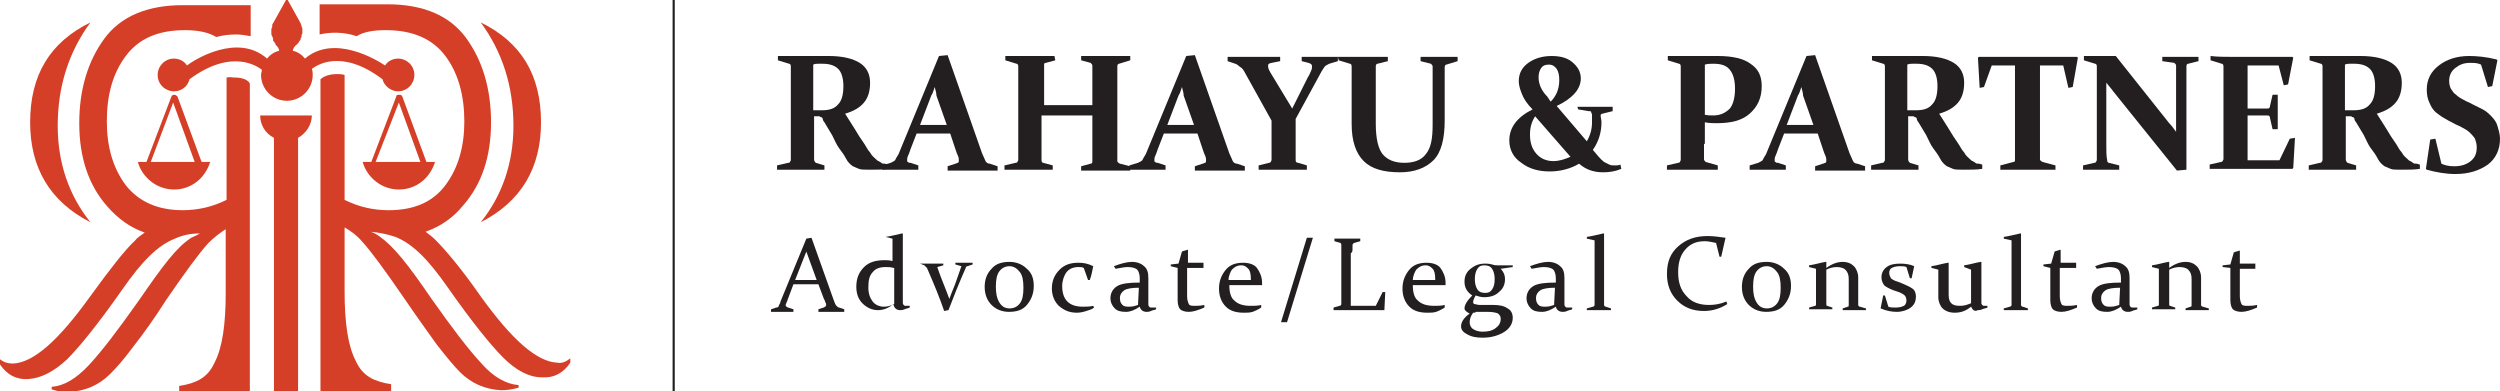
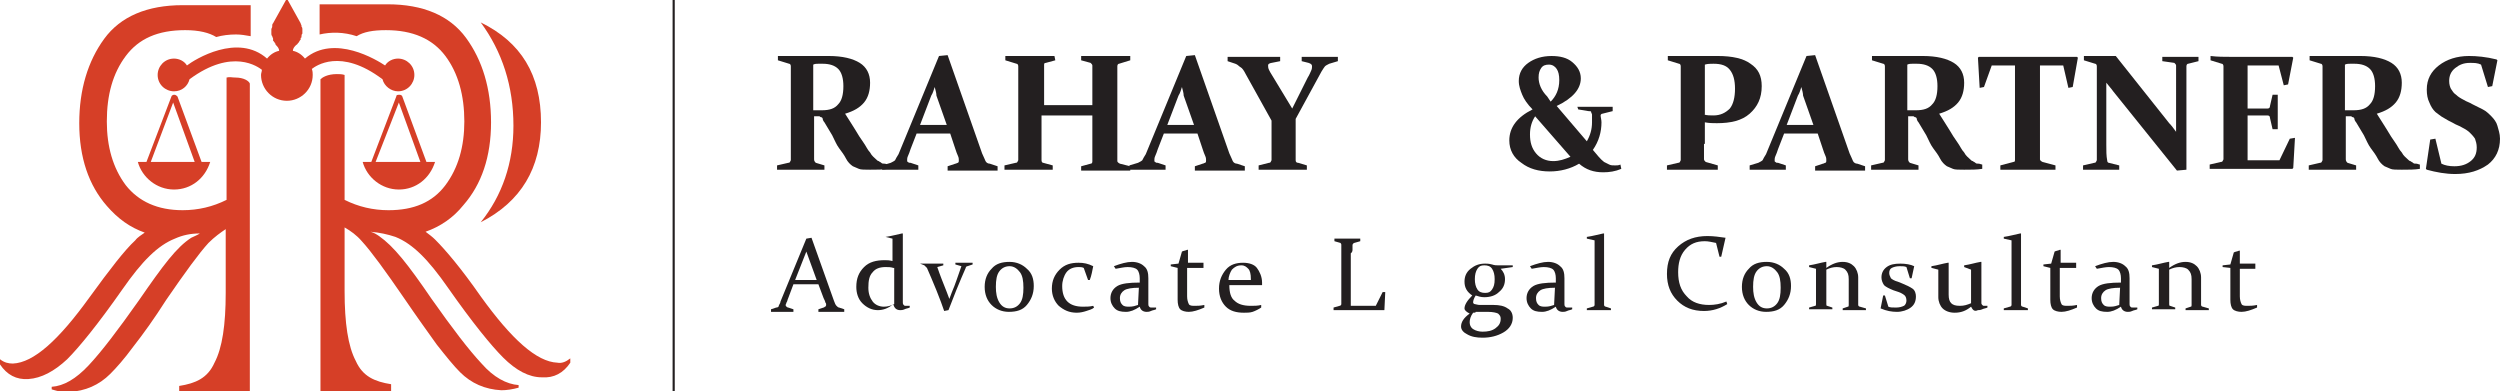
<svg xmlns="http://www.w3.org/2000/svg" version="1.1" id="Layer_1" x="0px" y="0px" viewBox="0 0 290.2 45.4" style="enable-background:new 0 0 290.2 45.4;" xml:space="preserve">
  <style type="text/css">
	.st0{fill:#231F20;}
	.st1{fill:#D63F27;}
	.st2{fill:none;stroke:#231F20;stroke-width:0.25;stroke-miterlimit:10;}
</style>
  <g>
    <g>
      <g>
        <path class="st0" d="M94.5,16.7c0,0.4,0,0.7,0,1c0,0.3,0,0.6,0,0.8c0,0.2,0.1,0.3,0.2,0.4l1,0.3l0,0.5c-0.7,0-1.6,0-2.6,0     c-1.1,0-2.1,0-2.9,0l0-0.5l1.3-0.3c0.2,0,0.2-0.1,0.3-0.3c0-0.2,0-0.5,0-0.8c0-0.3,0-0.7,0-1V9.3c0-0.3,0-0.6,0-0.9s0-0.5,0-0.7     c0-0.2-0.1-0.3-0.2-0.3l-1.3-0.4l0-0.5c0.9,0,1.8,0,2.7,0c0.2,0,0.4,0,0.7,0s0.6,0,1,0c0.4,0,0.7,0,0.9,0c0.3,0,0.5,0,0.6,0     c1.6,0,2.8,0.3,3.6,0.8c0.8,0.5,1.2,1.3,1.2,2.3c0,0.9-0.2,1.7-0.7,2.3c-0.5,0.6-1.2,1-2.2,1.3c0.5,0.8,0.9,1.4,1.2,1.9     c0.3,0.5,0.6,1,0.9,1.4s0.5,0.9,0.8,1.2c0.2,0.4,0.5,0.6,0.7,0.8c0.1,0.1,0.2,0.2,0.3,0.2c0.1,0.1,0.2,0.1,0.3,0.2     s0.2,0.1,0.4,0.1c0.1,0,0.3,0.1,0.4,0.1l0,0.5c-0.6,0.1-1.3,0.1-2.1,0.1c-0.6,0-1.1,0-1.3-0.1c-0.2-0.1-0.5-0.2-0.7-0.3     c-0.3-0.2-0.6-0.5-0.8-0.9s-0.5-0.8-0.8-1.2s-0.5-0.9-0.8-1.5c-0.3-0.5-0.6-1-0.9-1.5c-0.1-0.1-0.2-0.3-0.2-0.4s-0.1-0.2-0.2-0.2     s-0.1-0.1-0.2-0.1s-0.1,0-0.2,0l-0.4,0V16.7z M94.5,12.8c0.3,0,0.6,0,0.9,0c0.9,0,1.5-0.2,1.9-0.7c0.4-0.4,0.6-1.1,0.6-2.1     c0-0.9-0.2-1.6-0.6-2c-0.4-0.4-1-0.6-1.8-0.6c-0.1,0-0.3,0-0.5,0c-0.2,0-0.4,0-0.6,0.1V12.8z" />
        <path class="st0" d="M106.4,15.5l-0.7,1.8c-0.1,0.3-0.2,0.6-0.3,0.8c-0.1,0.2-0.1,0.4-0.1,0.5c0,0.1,0,0.2,0.1,0.2     c0.1,0.1,0.1,0.1,0.3,0.1l0.9,0.3l0,0.5c-0.9,0-1.6,0-2.2,0c-0.6,0-1.3,0-2,0l0-0.5l1-0.3c0.2-0.1,0.4-0.2,0.5-0.3     c0.1-0.2,0.2-0.4,0.4-0.7l4.7-11.4l1-0.1l4,11.4c0.2,0.4,0.3,0.7,0.4,0.9c0.1,0.2,0.3,0.3,0.5,0.3l0.9,0.3l0,0.5     c-0.8,0-1.7,0-2.5,0c-1.1,0-2.2,0-3.3,0l0-0.5l0.9-0.3c0.1,0,0.2-0.1,0.3-0.1c0.1-0.1,0.1-0.1,0.1-0.3c0-0.1,0-0.3-0.1-0.5     c-0.1-0.2-0.2-0.5-0.3-0.8l-0.6-1.8H106.4z M108.5,10.1c-0.1,0.3-0.2,0.7-0.4,1l-1.3,3.4h3.1l-1.2-3.4     C108.7,10.8,108.6,10.5,108.5,10.1z" />
        <path class="st0" d="M120.9,13.3v3.5c0,0.7,0,1.4,0,1.8c0,0.2,0.1,0.3,0.2,0.3l1.1,0.3l0,0.5c-0.8,0-1.7,0-2.7,0     c-1.1,0-2.1,0-2.9,0l0-0.5l1.3-0.3c0.2,0,0.2-0.1,0.3-0.3c0-0.5,0-1.1,0-1.9V9.3c0-0.6,0-1.1,0-1.6c0-0.2-0.1-0.3-0.2-0.3     l-1.3-0.4l0-0.5c0.9,0,1.8,0,2.9,0c1.1,0,2,0,2.8,0l0.1,0.5l-1.1,0.3c-0.2,0-0.2,0.1-0.2,0.3c0,0.4,0,1,0,1.6v3h5.6v-3     c0-0.6,0-1.1,0-1.6c0-0.1-0.1-0.2-0.2-0.3l-1.1-0.3l0-0.5c0.8,0,1.7,0,2.8,0c1.1,0,2,0,2.9,0l0,0.5l-1.3,0.4     c-0.1,0-0.2,0.1-0.2,0.3c0,0.4,0,0.9,0,1.6v7.5c0,0.7,0,1.4,0,1.9c0,0.1,0.1,0.2,0.3,0.3l1.2,0.3l0,0.5c-0.9,0-1.9,0-3,0     c-1.1,0-2,0-2.7,0l0-0.5l1.1-0.3c0.2,0,0.2-0.2,0.2-0.3c0-0.5,0-1.1,0-1.8v-3.5H120.9z" />
        <path class="st0" d="M135.1,15.5l-0.7,1.8c-0.1,0.3-0.2,0.6-0.3,0.8c-0.1,0.2-0.1,0.4-0.1,0.5c0,0.1,0,0.2,0.1,0.2     c0.1,0.1,0.1,0.1,0.3,0.1l0.9,0.3l0,0.5c-0.9,0-1.6,0-2.2,0c-0.6,0-1.3,0-2,0l0-0.5l1-0.3c0.2-0.1,0.4-0.2,0.5-0.3     c0.1-0.2,0.2-0.4,0.4-0.7l4.7-11.4l1-0.1l4,11.4c0.2,0.4,0.3,0.7,0.4,0.9c0.1,0.2,0.3,0.3,0.5,0.3l0.9,0.3l0,0.5     c-0.8,0-1.7,0-2.5,0c-1.1,0-2.2,0-3.3,0l0-0.5l0.9-0.3c0.1,0,0.2-0.1,0.3-0.1c0.1-0.1,0.1-0.1,0.1-0.3c0-0.1,0-0.3-0.1-0.5     c-0.1-0.2-0.2-0.5-0.3-0.8l-0.6-1.8H135.1z M137.2,10.1c-0.1,0.3-0.2,0.7-0.4,1l-1.3,3.4h3.1l-1.2-3.4     C137.4,10.8,137.3,10.5,137.2,10.1z" />
        <path class="st0" d="M150,12.6l1.8-3.6c0.2-0.3,0.3-0.6,0.4-0.8c0.1-0.2,0.1-0.4,0.1-0.5c0-0.2-0.1-0.3-0.4-0.4l-0.8-0.2l0-0.5     c0.7,0,1.4,0,2.2,0c0.7,0,1.4,0,2,0l0,0.5l-1,0.3c-0.2,0.1-0.4,0.2-0.5,0.3c-0.1,0.1-0.2,0.3-0.4,0.6l-3,5.5v3c0,0.4,0,0.7,0,1     s0,0.6,0,0.8c0,0.2,0.1,0.3,0.3,0.3l1,0.3l0,0.5c-0.8,0-1.7,0-2.8,0c-1.1,0-2,0-2.8,0l0-0.5l1.2-0.3c0.2,0,0.2-0.1,0.3-0.3     c0-0.2,0-0.5,0-0.8c0-0.3,0-0.7,0-1v-2.8l-3-5.4c-0.2-0.4-0.4-0.7-0.6-0.8s-0.3-0.3-0.6-0.4l-0.9-0.3l0-0.5c0.6,0,1.5,0,2.6,0     c1.2,0,2.4,0,3.5,0l0,0.5l-1,0.2c-0.1,0-0.3,0.1-0.3,0.1c-0.1,0.1-0.1,0.1-0.1,0.2c0,0.1,0,0.3,0.1,0.5c0.1,0.2,0.2,0.4,0.4,0.7     L150,12.6z" />
-         <path class="st0" d="M155.3,6.6c0.9,0,1.8,0,2.9,0c1.1,0,2,0,2.9,0l0,0.5l-1.2,0.3c-0.1,0-0.2,0.1-0.2,0.3c0,0.2,0,0.5,0,0.7     c0,0.3,0,0.5,0,0.8v5.2c0,1.7,0.3,2.9,0.8,3.5s1.3,1,2.5,1c1.1,0,2-0.3,2.5-1c0.6-0.7,0.8-1.8,0.8-3.4V9.2c0-0.3,0-0.6,0-0.8     c0-0.3,0-0.5,0-0.7c0-0.1-0.1-0.2-0.2-0.3l-1.2-0.3l0-0.5c0.8,0,1.5,0,2.2,0c0.6,0,1.3,0,2.1,0l0,0.5l-1.3,0.4     c-0.1,0-0.2,0.1-0.2,0.3c0,0.2,0,0.4,0,0.7s0,0.5,0,0.9V14c0,2.1-0.4,3.7-1.3,4.6c-0.9,0.9-2.2,1.4-3.9,1.4     c-1.9,0-3.3-0.4-4.2-1.3c-0.9-0.9-1.4-2.3-1.4-4.3V9.3c0-0.3,0-0.6,0-0.9s0-0.5,0-0.7c0-0.2-0.1-0.3-0.2-0.3l-1.3-0.4L155.3,6.6z     " />
        <path class="st0" d="M183.1,12.4c0.4,0,0.7,0,1.1,0c0.4,0,0.8,0,1.2,0c0.4,0,0.7,0,1,0c0.3,0,0.6,0,0.8,0l0,0.5l-1.2,0.3     c-0.1,0-0.2,0.1-0.2,0.2c0,0.2,0.1,0.5,0.1,0.8c0,1.1-0.3,2.2-1,3.2c0.5,0.6,0.9,1.1,1.3,1.4c0.2,0.1,0.4,0.2,0.6,0.3     s0.4,0.1,0.7,0.1c0.2,0,0.4,0,0.6-0.1l0.1,0.5c-0.7,0.3-1.4,0.4-2.1,0.4c-1.1,0-2-0.3-2.8-1c-1,0.6-2.2,0.9-3.4,0.9     c-1.3,0-2.4-0.3-3.3-1c-0.9-0.6-1.4-1.5-1.4-2.6c0-1.5,0.9-2.7,2.7-3.6c-0.6-0.6-1-1.2-1.2-1.7c-0.2-0.5-0.4-1-0.4-1.6     c0-0.9,0.4-1.6,1.1-2.1c0.7-0.5,1.6-0.8,2.7-0.8c1,0,1.8,0.2,2.4,0.7s1,1.1,1,1.9c0,1.2-0.9,2.3-2.8,3.2l3.5,4.1     c0.4-0.7,0.6-1.4,0.6-2.2c0-0.4,0-0.7,0-0.9c0-0.1-0.1-0.2-0.1-0.3s-0.1-0.1-0.3-0.1l-1.2-0.2L183.1,12.4z M178.2,13.5     c-0.4,0.6-0.6,1.3-0.6,2.1c0,0.9,0.2,1.6,0.7,2.2c0.5,0.6,1.2,0.9,2,0.9c0.7,0,1.3-0.2,2-0.5L178.2,13.5z M180,11.8     c0.6-0.6,1-1.4,1-2.5c0-0.6-0.1-1-0.3-1.3c-0.2-0.3-0.5-0.5-0.9-0.5c-0.4,0-0.7,0.1-0.9,0.4c-0.2,0.3-0.3,0.6-0.3,1.1     c0,0.7,0.3,1.5,1,2.2L180,11.8z" />
        <path class="st0" d="M197.8,16.7c0,0.4,0,0.7,0,1c0,0.3,0,0.6,0,0.8c0,0.1,0.1,0.2,0.2,0.3l1.4,0.4l0,0.5c-1,0-2,0-3,0     c-1.1,0-2.1,0-2.9,0l0-0.5l1.3-0.3c0.2,0,0.2-0.1,0.3-0.3c0-0.2,0-0.5,0-0.8c0-0.3,0-0.7,0-1V9.3c0-0.3,0-0.6,0-0.9s0-0.5,0-0.7     c0-0.2-0.1-0.3-0.2-0.3l-1.3-0.4l0-0.5c0.9,0,1.7,0,2.6,0c0.6,0,1.2,0,1.7,0s1.1,0,1.5,0c1.7,0,3,0.3,3.8,0.9     c0.9,0.6,1.3,1.4,1.3,2.6c0,1.4-0.5,2.4-1.4,3.2c-0.9,0.8-2.2,1.1-3.8,1.1c-0.4,0-0.9,0-1.4-0.1V16.7z M197.8,13.3     c0.4,0.1,0.7,0.1,1.1,0.1c0.8,0,1.4-0.3,1.9-0.8c0.4-0.5,0.6-1.3,0.6-2.3c0-1-0.2-1.7-0.6-2.2c-0.4-0.5-1-0.7-1.9-0.7     c-0.3,0-0.7,0-1,0.1V13.3z" />
        <path class="st0" d="M207.1,15.5l-0.7,1.8c-0.1,0.3-0.2,0.6-0.3,0.8c-0.1,0.2-0.1,0.4-0.1,0.5c0,0.1,0,0.2,0.1,0.2     c0.1,0.1,0.1,0.1,0.3,0.1l0.9,0.3l0,0.5c-0.9,0-1.6,0-2.2,0c-0.6,0-1.3,0-2,0l0-0.5l1-0.3c0.2-0.1,0.4-0.2,0.5-0.3     c0.1-0.2,0.2-0.4,0.4-0.7l4.7-11.4l1-0.1l4,11.4c0.2,0.4,0.3,0.7,0.4,0.9c0.1,0.2,0.3,0.3,0.5,0.3l0.9,0.3l0,0.5     c-0.8,0-1.7,0-2.5,0c-1.1,0-2.2,0-3.3,0l0-0.5l0.9-0.3c0.1,0,0.2-0.1,0.3-0.1c0.1-0.1,0.1-0.1,0.1-0.3c0-0.1,0-0.3-0.1-0.5     c-0.1-0.2-0.2-0.5-0.3-0.8l-0.6-1.8H207.1z M209.1,10.1c-0.1,0.3-0.2,0.7-0.4,1l-1.3,3.4h3.1l-1.2-3.4     C209.3,10.8,209.2,10.5,209.1,10.1z" />
        <path class="st0" d="M221.5,16.7c0,0.4,0,0.7,0,1c0,0.3,0,0.6,0,0.8c0,0.2,0.1,0.3,0.2,0.4l1,0.3l0,0.5c-0.7,0-1.6,0-2.6,0     c-1.1,0-2.1,0-2.9,0l0-0.5l1.3-0.3c0.2,0,0.2-0.1,0.3-0.3c0-0.2,0-0.5,0-0.8c0-0.3,0-0.7,0-1V9.3c0-0.3,0-0.6,0-0.9s0-0.5,0-0.7     c0-0.2-0.1-0.3-0.2-0.3l-1.3-0.4l0-0.5c0.9,0,1.8,0,2.7,0c0.2,0,0.4,0,0.7,0s0.6,0,1,0c0.4,0,0.7,0,0.9,0c0.3,0,0.5,0,0.6,0     c1.6,0,2.8,0.3,3.6,0.8c0.8,0.5,1.2,1.3,1.2,2.3c0,0.9-0.2,1.7-0.7,2.3c-0.5,0.6-1.2,1-2.2,1.3c0.5,0.8,0.9,1.4,1.2,1.9     c0.3,0.5,0.6,1,0.9,1.4s0.5,0.9,0.8,1.2c0.2,0.4,0.5,0.6,0.7,0.8c0.1,0.1,0.2,0.2,0.3,0.2c0.1,0.1,0.2,0.1,0.3,0.2     s0.2,0.1,0.4,0.1c0.1,0,0.3,0.1,0.4,0.1l0,0.5c-0.6,0.1-1.3,0.1-2.1,0.1c-0.6,0-1.1,0-1.3-0.1c-0.2-0.1-0.5-0.2-0.7-0.3     c-0.3-0.2-0.6-0.5-0.8-0.9s-0.5-0.8-0.8-1.2s-0.5-0.9-0.8-1.5c-0.3-0.5-0.6-1-0.9-1.5c-0.1-0.1-0.2-0.3-0.2-0.4s-0.1-0.2-0.2-0.2     s-0.1-0.1-0.2-0.1s-0.1,0-0.2,0l-0.4,0V16.7z M221.5,12.8c0.3,0,0.6,0,0.9,0c0.9,0,1.5-0.2,1.9-0.7c0.4-0.4,0.6-1.1,0.6-2.1     c0-0.9-0.2-1.6-0.6-2c-0.4-0.4-1-0.6-1.8-0.6c-0.1,0-0.3,0-0.5,0c-0.2,0-0.4,0-0.6,0.1V12.8z" />
        <path class="st0" d="M235.3,19.7c-1.1,0-2.1,0-3.1,0l0-0.5l1.5-0.4c0.2,0,0.2-0.1,0.2-0.3c0-0.5,0-1.1,0-1.8V7.6h-2.7l-0.9,2.5     l-0.5,0.1l-0.2-3.5l0.1-0.1c1.5,0,3,0,4.4,0h2.6c1.4,0,2.9,0,4.4,0l0.1,0.1l-0.6,3.4l-0.5,0.1l-0.6-2.6h-2.7v9.1     c0,0.7,0,1.3,0,1.8c0,0.1,0.1,0.2,0.3,0.3l1.5,0.4l0,0.5C237.4,19.7,236.4,19.7,235.3,19.7z" />
        <path class="st0" d="M244.6,18.6c0,0.2,0.1,0.3,0.2,0.3l1.2,0.3l0,0.5c-0.8,0-1.5,0-2.1,0c-0.5,0-1.2,0-2.1,0l0-0.5l1.3-0.3     c0.2,0,0.2-0.1,0.3-0.3c0-0.5,0-1.1,0-1.9V9.3c0-0.6,0-1.1,0-1.6c0-0.2-0.1-0.3-0.2-0.3l-1.3-0.4l0-0.5c0.9,0,1.5,0,2,0     c0.6,0,1.2,0,1.7,0l6.2,7.8c0.3,0.3,0.5,0.6,0.8,1c0-0.4,0-0.8,0-1.2V9.2c0-0.6,0-1.1,0-1.6c0-0.1-0.1-0.2-0.2-0.3L251,7.1l0-0.5     c0.9,0,1.6,0,2.1,0c0.5,0,1.2,0,2.1,0l0,0.5L254,7.4c-0.1,0-0.2,0.1-0.2,0.3c0,0.4,0,0.9,0,1.6v10.4l-1.1,0.1l-7.4-9.2     c-0.2-0.3-0.5-0.6-0.8-1c0,0.5,0,0.9,0,1.3v5.9C244.5,17.5,244.5,18.1,244.6,18.6z" />
        <path class="st0" d="M259,6.6h2.4c1.5,0,3.1,0,4.7,0l0.1,0.1l-0.6,3.1l-0.5,0.1l-0.6-2.3h-3.6v5h0.5c0.5,0,1.1,0,1.8,0     c0.2,0,0.3-0.1,0.3-0.3l0.3-1.3l0.6,0c0,0.9,0,1.6,0,2c0,0.4,0,1.1,0,2l-0.6,0l-0.3-1.3c0-0.2-0.1-0.3-0.3-0.3     c-0.6,0-1.2,0-1.8,0h-0.5v3.2c0,0.7,0,1.4,0,2h3.7l1.2-2.5l0.6-0.1l-0.2,3.5l-0.1,0.1c-1.6,0-3.1,0-4.5,0H259c-0.8,0-1.6,0-2.5,0     l0-0.5l1.3-0.3c0.2,0,0.2-0.1,0.3-0.3c0-0.2,0-0.5,0-0.8c0-0.3,0-0.7,0-1V9.3c0-0.3,0-0.6,0-0.9s0-0.5,0-0.7     c0-0.2-0.1-0.3-0.2-0.3l-1.3-0.4l0-0.5C257.4,6.6,258.2,6.6,259,6.6z" />
        <path class="st0" d="M272.3,16.7c0,0.4,0,0.7,0,1c0,0.3,0,0.6,0,0.8c0,0.2,0.1,0.3,0.2,0.4l1,0.3l0,0.5c-0.7,0-1.6,0-2.6,0     c-1.1,0-2.1,0-2.9,0l0-0.5l1.3-0.3c0.2,0,0.2-0.1,0.3-0.3c0-0.2,0-0.5,0-0.8c0-0.3,0-0.7,0-1V9.3c0-0.3,0-0.6,0-0.9s0-0.5,0-0.7     c0-0.2-0.1-0.3-0.2-0.3l-1.3-0.4l0-0.5c0.9,0,1.8,0,2.7,0c0.2,0,0.4,0,0.7,0s0.6,0,1,0c0.4,0,0.7,0,0.9,0c0.3,0,0.5,0,0.6,0     c1.6,0,2.8,0.3,3.6,0.8c0.8,0.5,1.2,1.3,1.2,2.3c0,0.9-0.2,1.7-0.7,2.3c-0.5,0.6-1.2,1-2.2,1.3c0.5,0.8,0.9,1.4,1.2,1.9     c0.3,0.5,0.6,1,0.9,1.4s0.5,0.9,0.8,1.2c0.2,0.4,0.5,0.6,0.7,0.8c0.1,0.1,0.2,0.2,0.3,0.2c0.1,0.1,0.2,0.1,0.3,0.2     s0.2,0.1,0.4,0.1c0.1,0,0.3,0.1,0.4,0.1l0,0.5c-0.6,0.1-1.3,0.1-2.1,0.1c-0.6,0-1.1,0-1.3-0.1c-0.2-0.1-0.5-0.2-0.7-0.3     c-0.3-0.2-0.6-0.5-0.8-0.9s-0.5-0.8-0.8-1.2s-0.5-0.9-0.8-1.5c-0.3-0.5-0.6-1-0.9-1.5c-0.1-0.1-0.2-0.3-0.2-0.4s-0.1-0.2-0.2-0.2     s-0.1-0.1-0.2-0.1s-0.1,0-0.2,0l-0.4,0V16.7z M272.3,12.8c0.3,0,0.6,0,0.9,0c0.9,0,1.5-0.2,1.9-0.7c0.4-0.4,0.6-1.1,0.6-2.1     c0-0.9-0.2-1.6-0.6-2c-0.4-0.4-1-0.6-1.8-0.6c-0.1,0-0.3,0-0.5,0c-0.2,0-0.4,0-0.6,0.1V12.8z" />
        <path class="st0" d="M288,7.5c-0.4-0.2-0.8-0.2-1.3-0.2c-0.7,0-1.2,0.2-1.7,0.6c-0.5,0.4-0.7,0.9-0.7,1.5c0,0.4,0.1,0.7,0.2,0.9     c0.2,0.3,0.3,0.5,0.6,0.7c0.2,0.2,0.5,0.4,0.9,0.6c0.3,0.2,0.7,0.3,1,0.5c0.4,0.2,0.8,0.4,1.2,0.6s0.7,0.5,1,0.8     c0.3,0.3,0.6,0.7,0.7,1.1s0.3,0.9,0.3,1.5c0,1.3-0.5,2.3-1.4,3c-1,0.7-2.2,1.1-3.8,1.1c-1.1,0-2.2-0.2-3.3-0.5l-0.1-0.1l0.5-3.4     l0.6-0.1l0.7,2.9c0.4,0.2,0.9,0.3,1.5,0.3c0.8,0,1.4-0.2,1.9-0.6s0.7-0.9,0.7-1.6c0-0.4-0.1-0.7-0.2-1c-0.2-0.3-0.4-0.5-0.6-0.7     s-0.5-0.4-0.9-0.6c-0.3-0.2-0.7-0.3-1-0.5c-0.4-0.2-0.8-0.4-1.1-0.6c-0.4-0.2-0.7-0.5-1-0.7c-0.3-0.3-0.5-0.6-0.7-1.1     c-0.2-0.4-0.3-0.9-0.3-1.5c0-1.2,0.5-2.1,1.4-2.8s2.1-1.1,3.5-1.1c0.9,0,2,0.1,3.2,0.4l0.1,0.1l-0.6,3l-0.5,0.1L288,7.5z" />
      </g>
      <g>
        <path class="st0" d="M94.2,27.6l2.6,7.3c0.1,0.3,0.2,0.5,0.3,0.6c0.1,0.1,0.2,0.2,0.3,0.2l0.6,0.2l0,0.3c-0.5,0-1,0-1.4,0     c-0.5,0-1,0-1.6,0l0-0.3l0.6-0.2c0.1,0,0.1-0.1,0.2-0.1c0,0,0.1-0.1,0.1-0.2c0-0.1,0-0.2-0.1-0.3c0-0.1-0.1-0.3-0.2-0.5L95,33     h-2.9l-0.6,1.6c-0.1,0.2-0.1,0.4-0.2,0.5c0,0.1-0.1,0.2-0.1,0.3c0,0.1,0,0.1,0.1,0.2c0,0,0.1,0.1,0.2,0.1l0.6,0.2l0,0.3     c-0.6,0-1,0-1.4,0s-0.8,0-1.2,0l0-0.3l0.6-0.2c0.2,0,0.3-0.1,0.3-0.2s0.2-0.3,0.2-0.5l3-7.3L94.2,27.6z M92.3,32.5h2.5l-1.2-3.3     L92.3,32.5z" />
        <path class="st0" d="M102.8,27.5c0.7-0.1,1.4-0.3,1.9-0.4l0.1,0c0,0.8,0,1.8,0,2.7v3.2c0,0.5,0,1.1,0,1.6c0,0.2,0,0.4,0,0.5     s0,0.2,0.1,0.3s0.1,0.1,0.2,0.1s0.3,0,0.5,0l0,0.2c-0.2,0.1-0.4,0.1-0.6,0.2s-0.4,0.1-0.5,0.1c-0.4,0-0.7-0.2-0.8-0.7     c-0.6,0.5-1.2,0.7-1.8,0.7c-0.7,0-1.3-0.3-1.8-0.8s-0.7-1.2-0.7-1.9c0-1,0.3-1.7,0.9-2.3s1.4-0.8,2.4-0.8c0.3,0,0.5,0,0.9,0.1     c0-0.9,0-1.7,0-2.6l-0.8-0.2L102.8,27.5z M103.7,31.1c-0.3-0.1-0.6-0.1-0.9-0.1c-0.7,0-1.2,0.2-1.5,0.6c-0.4,0.4-0.5,1-0.5,1.8     c0,0.7,0.2,1.2,0.5,1.6c0.3,0.4,0.8,0.6,1.3,0.6c0.4,0,0.8-0.1,1.2-0.3V31.1z" />
        <path class="st0" d="M106.9,30.6c0.5,0,0.9,0,1.3,0c0.4,0,0.8,0,1.3,0l0,0.2l-0.7,0.2c0.3,0.9,0.7,1.9,1.1,2.9     c0.1,0.3,0.2,0.5,0.3,0.8c0.1-0.3,0.2-0.5,0.3-0.8c0.4-0.9,0.7-1.9,1.1-3l-0.7-0.2l0-0.2c0.3,0,0.7,0,1,0c0.4,0,0.7,0,1,0l0,0.2     l-0.6,0.2c-0.1,0-0.2,0.1-0.2,0.2c-0.3,0.7-0.7,1.6-1.1,2.6s-0.7,1.8-0.9,2.3l-0.5,0.1c-0.2-0.6-0.5-1.4-0.9-2.4     s-0.8-1.9-1.1-2.6c-0.1-0.1-0.2-0.2-0.3-0.3l-0.5-0.2L106.9,30.6z" />
        <path class="st0" d="M120,33.2c0,0.9-0.3,1.6-0.8,2.2c-0.5,0.6-1.2,0.8-2.1,0.8c-0.8,0-1.5-0.3-2-0.8c-0.5-0.5-0.8-1.2-0.8-2.1     c0-0.9,0.3-1.6,0.8-2.1c0.5-0.6,1.2-0.8,2.1-0.8c0.8,0,1.5,0.3,2,0.8C119.8,31.7,120,32.4,120,33.2z M115.6,33.3     c0,0.7,0.1,1.3,0.4,1.8c0.3,0.5,0.7,0.7,1.2,0.7c0.5,0,0.9-0.2,1.2-0.6c0.3-0.4,0.4-1,0.4-1.8c0-0.8-0.1-1.4-0.4-1.8     c-0.3-0.4-0.7-0.7-1.2-0.7c-0.5,0-0.9,0.2-1.2,0.6S115.6,32.5,115.6,33.3z" />
        <path class="st0" d="M127,35.7c-0.2,0.2-0.6,0.3-0.9,0.4s-0.7,0.2-1.1,0.2c-0.9,0-1.5-0.3-2.1-0.8c-0.5-0.5-0.8-1.2-0.8-2     c0-0.9,0.3-1.6,0.9-2.2c0.6-0.6,1.3-0.8,2.2-0.8c0.6,0,1.1,0.1,1.7,0.4c-0.1,0.5-0.2,1.1-0.4,1.6l-0.2,0l-0.5-1.4     c-0.2-0.1-0.4-0.1-0.6-0.1c-0.6,0-1.1,0.2-1.4,0.6c-0.3,0.4-0.5,1-0.5,1.6c0,0.8,0.2,1.4,0.6,1.8c0.4,0.4,1,0.6,1.8,0.6     c0.4,0,0.8,0,1.2-0.1L127,35.7z" />
        <path class="st0" d="M129.3,30.9c0.8-0.3,1.5-0.5,2.1-0.5c0.6,0,1.1,0.2,1.4,0.5c0.4,0.3,0.5,0.8,0.5,1.4l0,2.5     c0,0.2,0,0.4,0,0.5s0,0.2,0.1,0.3c0.1,0.1,0.1,0.1,0.3,0.1s0.3,0,0.5,0l0,0.2c-0.2,0.1-0.4,0.1-0.6,0.2c-0.2,0.1-0.4,0.1-0.5,0.1     c-0.4,0-0.7-0.2-0.8-0.6c-0.6,0.4-1.1,0.6-1.6,0.6c-0.6,0-1-0.1-1.3-0.4c-0.3-0.3-0.5-0.7-0.5-1.2c0-0.6,0.3-1.1,0.8-1.4     c0.5-0.3,1.4-0.4,2.6-0.4l0-0.5c0-0.4-0.1-0.8-0.3-1s-0.6-0.3-1.1-0.3c-0.4,0-0.8,0.1-1.4,0.2L129.3,30.9z M132.2,33.4     c-0.8,0-1.4,0.1-1.7,0.3c-0.3,0.2-0.5,0.5-0.5,0.9c0,0.4,0.1,0.6,0.3,0.8c0.2,0.2,0.5,0.2,0.8,0.2c0.4,0,0.7-0.1,1-0.2     L132.2,33.4z" />
        <path class="st0" d="M137.8,31.2c0,1.3,0,2.4,0,3.2c0,0.4,0.1,0.7,0.2,0.9c0.1,0.2,0.4,0.2,0.7,0.2c0.3,0,0.6,0,1.1-0.1l0,0.3     c-0.7,0.3-1.3,0.5-1.8,0.5c-0.4,0-0.8-0.1-1-0.3c-0.2-0.2-0.3-0.6-0.3-1.1c0-0.8,0-2,0-3.7l-0.8-0.2l0-0.2l0.9-0.1l0.4-1.4     c0.2-0.1,0.4-0.1,0.6-0.2l0.1,0c0,0.5,0,0.9,0,1.3v0.2h1.8v0.6H137.8z" />
        <path class="st0" d="M146.4,35.7c-0.3,0.2-0.7,0.4-1,0.5s-0.7,0.1-1,0.1c-0.9,0-1.6-0.2-2.1-0.7s-0.8-1.2-0.8-2.1     c0-0.9,0.3-1.6,0.8-2.2c0.5-0.6,1.2-0.8,2-0.8c0.7,0,1.3,0.2,1.6,0.6s0.6,1,0.6,1.7c0,0.1,0,0.2,0,0.3h-3.8     c0,0.9,0.2,1.5,0.6,1.8c0.4,0.4,1,0.6,1.9,0.6c0.4,0,0.8,0,1.2-0.1L146.4,35.7z M145.2,32.6v-0.2c0-0.6-0.1-1-0.3-1.2     s-0.4-0.4-0.8-0.4c-0.5,0-0.8,0.2-1.1,0.5c-0.2,0.3-0.4,0.8-0.4,1.2H145.2z" />
-         <path class="st0" d="M148.7,37.4l3-9.8h0.7l-3,9.8H148.7z" />
        <path class="st0" d="M156.8,29.4v4.8c0,0.4,0,0.9,0,1.3h2.9l0.8-1.6l0.3,0l-0.1,2.1l0,0c-1,0-2,0-2.9,0h-1.5c-0.5,0-1,0-1.5,0     l0-0.3l0.7-0.2c0.1,0,0.2-0.1,0.2-0.2c0-0.2,0-0.3,0-0.5c0-0.2,0-0.4,0-0.7v-4.8c0-0.2,0-0.4,0-0.5c0-0.2,0-0.3,0-0.4     c0-0.1-0.1-0.2-0.1-0.2l-0.7-0.2l0-0.3c0.5,0,1,0,1.5,0c0.5,0,1,0,1.5,0l0,0.3l-0.7,0.2c-0.1,0-0.1,0.1-0.2,0.2     c0,0.1,0,0.3,0,0.6S156.8,29.4,156.8,29.4z" />
-         <path class="st0" d="M167.7,35.7c-0.3,0.2-0.7,0.4-1,0.5s-0.7,0.1-1,0.1c-0.9,0-1.6-0.2-2.1-0.7s-0.8-1.2-0.8-2.1     c0-0.9,0.3-1.6,0.8-2.2c0.5-0.6,1.2-0.8,2-0.8c0.7,0,1.3,0.2,1.6,0.6s0.6,1,0.6,1.7c0,0.1,0,0.2,0,0.3H164c0,0.9,0.2,1.5,0.6,1.8     c0.4,0.4,1,0.6,1.9,0.6c0.4,0,0.8,0,1.2-0.1L167.7,35.7z M166.6,32.6v-0.2c0-0.6-0.1-1-0.3-1.2s-0.4-0.4-0.8-0.4     c-0.5,0-0.8,0.2-1.1,0.5c-0.2,0.3-0.4,0.8-0.4,1.2H166.6z" />
        <path class="st0" d="M174.2,31.2c0.3,0.3,0.5,0.7,0.5,1.2c0,0.6-0.2,1.1-0.7,1.5c-0.4,0.4-1,0.6-1.7,0.6c-0.4,0-0.7-0.1-1-0.2     c-0.2,0.3-0.3,0.6-0.3,0.8c0,0.1,0.1,0.2,0.2,0.2c0.1,0,0.3,0.1,0.6,0.1c0.2,0,0.5,0,0.8,0c0.3,0,0.6,0,0.8,0     c0.6,0,1.2,0.1,1.6,0.4c0.4,0.2,0.6,0.6,0.6,1.1c0,0.7-0.4,1.3-1.1,1.7c-0.7,0.4-1.5,0.6-2.4,0.6c-0.7,0-1.3-0.1-1.8-0.4     c-0.4-0.2-0.7-0.5-0.7-0.9c0-0.5,0.3-1,1-1.5c-0.4-0.2-0.6-0.4-0.6-0.6c0-0.4,0.3-0.9,0.9-1.5c-0.6-0.4-0.9-0.9-0.9-1.6     c0-0.6,0.2-1.1,0.7-1.5c0.5-0.4,1-0.6,1.7-0.6c0.2,0,0.4,0,0.8,0.1c0.3,0.1,0.5,0.1,0.7,0.1c0.6,0,1.2,0,1.7,0l0,0.2L174.2,31.2z      M171,36.3c-0.3,0.4-0.4,0.8-0.4,1.1c0,0.3,0.1,0.6,0.4,0.8c0.3,0.2,0.7,0.3,1.1,0.3c0.6,0,1.1-0.1,1.5-0.4     c0.4-0.3,0.6-0.6,0.6-1.1c0-0.3-0.1-0.4-0.3-0.6c-0.2-0.1-0.6-0.2-1.2-0.2c-0.2,0-0.4,0-0.7,0c-0.2,0-0.5,0-0.7,0     C171.3,36.3,171.2,36.3,171,36.3z M171.2,32.4c0,0.5,0.1,0.9,0.3,1.2c0.2,0.3,0.5,0.4,0.9,0.4c0.4,0,0.6-0.1,0.8-0.4     c0.2-0.3,0.3-0.6,0.3-1.2c0-0.5-0.1-0.9-0.3-1.2c-0.2-0.3-0.5-0.4-0.9-0.4c-0.4,0-0.6,0.1-0.8,0.4     C171.3,31.5,171.2,31.9,171.2,32.4z" />
        <path class="st0" d="M177.6,30.9c0.8-0.3,1.5-0.5,2.1-0.5c0.6,0,1.1,0.2,1.4,0.5c0.4,0.3,0.5,0.8,0.5,1.4l0,2.5     c0,0.2,0,0.4,0,0.5s0,0.2,0.1,0.3c0.1,0.1,0.1,0.1,0.3,0.1s0.3,0,0.5,0l0,0.2c-0.2,0.1-0.4,0.1-0.6,0.2c-0.2,0.1-0.4,0.1-0.5,0.1     c-0.4,0-0.7-0.2-0.8-0.6c-0.6,0.4-1.1,0.6-1.6,0.6c-0.6,0-1-0.1-1.3-0.4c-0.3-0.3-0.5-0.7-0.5-1.2c0-0.6,0.3-1.1,0.8-1.4     c0.5-0.3,1.4-0.4,2.6-0.4l0-0.5c0-0.4-0.1-0.8-0.3-1s-0.6-0.3-1.1-0.3c-0.4,0-0.8,0.1-1.4,0.2L177.6,30.9z M180.5,33.4     c-0.8,0-1.4,0.1-1.7,0.3c-0.3,0.2-0.5,0.5-0.5,0.9c0,0.4,0.1,0.6,0.3,0.8c0.2,0.2,0.5,0.2,0.8,0.2c0.4,0,0.7-0.1,1-0.2     L180.5,33.4z" />
        <path class="st0" d="M184.2,27.7l0-0.2c0.7-0.1,1.4-0.3,1.9-0.4l0.1,0c0,0.6,0,1.5,0,2.7v3.9c0,0.7,0,1.3,0,1.7     c0,0.1,0.1,0.2,0.2,0.2l0.6,0.2l0,0.2c-0.5,0-1,0-1.4,0c-0.4,0-0.9,0-1.4,0l0-0.2l0.7-0.2c0.1,0,0.2-0.1,0.2-0.2     c0-0.4,0-0.9,0-1.5v-2.4c0-1.5,0-2.7,0-3.6L184.2,27.7z" />
        <path class="st0" d="M199.8,29.8l-0.2,0l-0.4-1.6c-0.5-0.1-0.9-0.2-1.3-0.2c-1,0-1.7,0.3-2.3,1c-0.6,0.7-0.8,1.6-0.8,2.6     c0,1.2,0.3,2.1,1,2.8c0.6,0.7,1.5,1,2.6,1c0.6,0,1.3-0.1,2-0.4l0.1,0.3c-0.8,0.5-1.7,0.8-2.7,0.8c-1.3,0-2.3-0.4-3.1-1.2     c-0.8-0.8-1.2-1.8-1.2-3.1c0-1.4,0.4-2.4,1.3-3.2c0.9-0.8,2-1.2,3.4-1.2c0.7,0,1.4,0.1,2.1,0.2l0,0L199.8,29.8z" />
        <path class="st0" d="M207.9,33.2c0,0.9-0.3,1.6-0.8,2.2c-0.5,0.6-1.2,0.8-2.1,0.8c-0.8,0-1.5-0.3-2-0.8c-0.5-0.5-0.8-1.2-0.8-2.1     c0-0.9,0.3-1.6,0.8-2.1c0.5-0.6,1.2-0.8,2.1-0.8c0.8,0,1.5,0.3,2,0.8C207.7,31.7,207.9,32.4,207.9,33.2z M203.5,33.3     c0,0.7,0.1,1.3,0.4,1.8c0.3,0.5,0.7,0.7,1.2,0.7c0.5,0,0.9-0.2,1.2-0.6c0.3-0.4,0.4-1,0.4-1.8c0-0.8-0.1-1.4-0.4-1.8     c-0.3-0.4-0.7-0.7-1.2-0.7c-0.5,0-0.9,0.2-1.2,0.6S203.5,32.5,203.5,33.3z" />
        <path class="st0" d="M210,30.8c0.7-0.1,1.3-0.3,1.9-0.4l0.1,0v0.7c0.7-0.5,1.3-0.7,1.9-0.7c0.6,0,1,0.2,1.3,0.5     c0.3,0.3,0.5,0.8,0.5,1.3v2.1c0,0.5,0,0.9,0,1.1c0,0.1,0.1,0.2,0.2,0.2l0.7,0.2l0,0.2c-0.5,0-1,0-1.4,0c-0.4,0-0.8,0-1.3,0l0-0.2     l0.6-0.2c0.1,0,0.1-0.1,0.1-0.2c0-0.1,0-0.2,0-0.4v-2.6c0-0.5-0.1-0.8-0.4-1.1c-0.2-0.2-0.6-0.3-1-0.3c-0.4,0-0.8,0.1-1.2,0.3     v2.6c0,0.5,0,1,0,1.4c0,0.1,0,0.2,0.1,0.2l0.6,0.2l0,0.2c-0.5,0-0.9,0-1.3,0c-0.4,0-0.9,0-1.4,0l0-0.2l0.7-0.2     c0.1,0,0.1-0.1,0.1-0.2c0-0.3,0-0.5,0-0.7v-2c0-0.5,0-1,0-1.4L210,31L210,30.8z" />
        <path class="st0" d="M221.3,31c-0.2-0.1-0.5-0.1-0.8-0.1c-0.4,0-0.7,0.1-0.9,0.2c-0.2,0.1-0.3,0.3-0.3,0.6c0,0.2,0.1,0.4,0.2,0.6     c0.1,0.1,0.4,0.3,0.8,0.4l0.5,0.2c0.5,0.2,0.9,0.4,1.2,0.6c0.3,0.2,0.4,0.6,0.4,0.9c0,0.6-0.2,1-0.6,1.3c-0.4,0.3-1,0.5-1.6,0.5     c-0.6,0-1.2-0.1-1.9-0.4c0.1-0.5,0.2-1,0.3-1.5l0.2,0l0.4,1.3c0.2,0.1,0.5,0.1,0.9,0.1c0.4,0,0.7-0.1,0.9-0.2s0.3-0.4,0.3-0.6     c0-0.3-0.1-0.5-0.2-0.6c-0.1-0.1-0.4-0.3-0.7-0.4l-0.6-0.2c-0.5-0.2-0.9-0.4-1.1-0.6c-0.2-0.3-0.3-0.6-0.3-0.9     c0-0.5,0.2-0.9,0.6-1.2c0.4-0.3,0.9-0.4,1.6-0.4c0.6,0,1.2,0.1,1.6,0.3c-0.1,0.5-0.2,0.9-0.3,1.4l-0.2,0L221.3,31z" />
        <path class="st0" d="M228.8,35.6c-0.6,0.5-1.2,0.7-1.9,0.7c-0.6,0-1.1-0.2-1.4-0.5c-0.3-0.3-0.5-0.8-0.5-1.3v-1.3     c0-0.8,0-1.5,0-1.9l-0.8-0.2l0-0.2c0.7-0.1,1.3-0.3,1.9-0.4l0.1,0c0,0.5,0,1.1,0,1.8v1.9c0,0.5,0.1,0.8,0.3,1s0.5,0.3,1,0.3     s0.8-0.1,1.3-0.3v-2.5c0-0.6,0-1,0-1.4L228,31l0-0.2c0.7-0.1,1.3-0.3,1.9-0.4l0.1,0c0,0.5,0,1.1,0,1.8c0,1.4,0,2.3,0,2.6     c0,0.2,0,0.3,0,0.4s0.1,0.2,0.1,0.2c0.1,0.1,0.1,0.1,0.2,0.1c0.1,0,0.3,0,0.4,0l0,0.2c-0.2,0.1-0.4,0.1-0.6,0.2s-0.4,0.1-0.5,0.1     C229.2,36.2,229,36,228.8,35.6z" />
        <path class="st0" d="M232.6,27.7l0-0.2c0.7-0.1,1.4-0.3,1.9-0.4l0.1,0c0,0.6,0,1.5,0,2.7v3.9c0,0.7,0,1.3,0,1.7     c0,0.1,0.1,0.2,0.2,0.2l0.6,0.2l0,0.2c-0.5,0-1,0-1.4,0c-0.4,0-0.9,0-1.4,0l0-0.2l0.7-0.2c0.1,0,0.2-0.1,0.2-0.2     c0-0.4,0-0.9,0-1.5v-2.4c0-1.5,0-2.7,0-3.6L232.6,27.7z" />
        <path class="st0" d="M239.1,31.2c0,1.3,0,2.4,0,3.2c0,0.4,0.1,0.7,0.2,0.9c0.1,0.2,0.4,0.2,0.7,0.2c0.3,0,0.6,0,1.1-0.1l0,0.3     c-0.7,0.3-1.3,0.5-1.8,0.5c-0.4,0-0.8-0.1-1-0.3c-0.2-0.2-0.3-0.6-0.3-1.1c0-0.8,0-2,0-3.7l-0.8-0.2l0-0.2l0.9-0.1l0.4-1.4     c0.2-0.1,0.4-0.1,0.6-0.2l0.1,0c0,0.5,0,0.9,0,1.3v0.2h1.8v0.6H239.1z" />
        <path class="st0" d="M243.2,30.9c0.8-0.3,1.5-0.5,2.1-0.5c0.6,0,1.1,0.2,1.4,0.5c0.4,0.3,0.5,0.8,0.5,1.4l0,2.5     c0,0.2,0,0.4,0,0.5s0,0.2,0.1,0.3c0.1,0.1,0.1,0.1,0.3,0.1s0.3,0,0.5,0l0,0.2c-0.2,0.1-0.4,0.1-0.6,0.2c-0.2,0.1-0.4,0.1-0.5,0.1     c-0.4,0-0.7-0.2-0.8-0.6c-0.6,0.4-1.1,0.6-1.6,0.6c-0.6,0-1-0.1-1.3-0.4c-0.3-0.3-0.5-0.7-0.5-1.2c0-0.6,0.3-1.1,0.8-1.4     c0.5-0.3,1.4-0.4,2.6-0.4l0-0.5c0-0.4-0.1-0.8-0.3-1s-0.6-0.3-1.1-0.3c-0.4,0-0.8,0.1-1.4,0.2L243.2,30.9z M246.1,33.4     c-0.8,0-1.4,0.1-1.7,0.3c-0.3,0.2-0.5,0.5-0.5,0.9c0,0.4,0.1,0.6,0.3,0.8c0.2,0.2,0.5,0.2,0.8,0.2c0.4,0,0.7-0.1,1-0.2     L246.1,33.4z" />
        <path class="st0" d="M249.8,30.8c0.7-0.1,1.3-0.3,1.9-0.4l0.1,0v0.7c0.7-0.5,1.3-0.7,1.9-0.7c0.6,0,1,0.2,1.3,0.5     c0.3,0.3,0.5,0.8,0.5,1.3v2.1c0,0.5,0,0.9,0,1.1c0,0.1,0.1,0.2,0.2,0.2l0.7,0.2l0,0.2c-0.5,0-1,0-1.4,0c-0.4,0-0.8,0-1.3,0l0-0.2     l0.6-0.2c0.1,0,0.1-0.1,0.1-0.2c0-0.1,0-0.2,0-0.4v-2.6c0-0.5-0.1-0.8-0.4-1.1c-0.2-0.2-0.6-0.3-1-0.3c-0.4,0-0.8,0.1-1.2,0.3     v2.6c0,0.5,0,1,0,1.4c0,0.1,0,0.2,0.1,0.2l0.6,0.2l0,0.2c-0.5,0-0.9,0-1.3,0c-0.4,0-0.9,0-1.4,0l0-0.2l0.7-0.2     c0.1,0,0.1-0.1,0.1-0.2c0-0.3,0-0.5,0-0.7v-2c0-0.5,0-1,0-1.4l-0.8-0.2L249.8,30.8z" />
        <path class="st0" d="M260,31.2c0,1.3,0,2.4,0,3.2c0,0.4,0.1,0.7,0.2,0.9c0.1,0.2,0.4,0.2,0.7,0.2c0.3,0,0.6,0,1.1-0.1l0,0.3     c-0.7,0.3-1.3,0.5-1.8,0.5c-0.4,0-0.8-0.1-1-0.3c-0.2-0.2-0.3-0.6-0.3-1.1c0-0.8,0-2,0-3.7L258,31l0-0.2l0.9-0.1l0.4-1.4     c0.2-0.1,0.4-0.1,0.6-0.2l0.1,0c0,0.5,0,0.9,0,1.3v0.2h1.8v0.6H260z" />
      </g>
    </g>
    <g>
      <path class="st1" d="M44.1,9.2c0,0,0,0.1,0.1,0.1L44.1,9.2C44.2,9.2,44.1,9.2,44.1,9.2z" />
      <path class="st1" d="M55.8,25.8c4.7-2.4,7-6.3,7-11.6c0-5.5-2.3-9.3-7-11.6c2.5,3.4,3.8,7.4,3.8,12C59.6,18.9,58.3,22.7,55.8,25.8    z" />
      <path class="st1" d="M66.2,41.6c-0.5,0.4-1,0.6-1.5,0.5c-2.4-0.1-5.3-2.7-8.9-7.7c-2.3-3.3-4.1-5.4-5.3-6.6    c-0.3-0.3-0.7-0.6-1.1-0.9c1.7-0.6,3.2-1.6,4.4-3.1c2.1-2.4,3.2-5.6,3.2-9.6c0-3.9-1-7.2-2.9-9.8c-1.9-2.6-5-3.9-9.1-3.9    c-1,0-7.9,0-7.9,0l0,3.5c1.3-0.3,2.8-0.3,4.3,0.2c0.8-0.5,1.9-0.7,3.4-0.7c3.1,0,5.4,1,6.9,3c1.5,2,2.2,4.6,2.2,7.6    c0,2.9-0.7,5.4-2.2,7.4c-1.5,2-3.7,2.9-6.6,2.9c-1.8,0-3.5-0.4-5.1-1.2l0-14.5c-0.3-0.1-0.6-0.1-0.9-0.1c-1.1,0-1.7,0.4-1.9,0.6    l0,36.2h8.2v-0.8c-1.9-0.3-3.3-0.9-4.1-2.7c-0.9-1.7-1.3-4.4-1.3-8.1v-7.4c0.7,0.4,1.4,0.9,2,1.6c1.1,1.2,2.7,3.4,4.9,6.6    c1.5,2.2,2.8,4,3.8,5.4c1.1,1.4,2,2.5,2.7,3.2c1.3,1.3,2.9,2,4.8,2.1c0.6,0,1.3-0.1,2-0.3l0-0.3c-1.4-0.1-2.9-0.9-4.3-2.5    c-1.5-1.6-3.4-4.1-5.8-7.5c-2.8-4.1-4.4-6.1-6.1-7.3c-0.3-0.2-0.6-0.4-1-0.5c1.1,0.1,2,0.3,2.9,0.6c2,0.8,3.8,2.6,6.1,5.9    c2.8,4,5,6.7,6.4,8.1c1.5,1.5,3,2.3,4.5,2.3c1.4,0.1,2.5-0.5,3.3-1.7L66.2,41.6z" />
-       <path class="st1" d="M10.5,25.8C8,22.7,6.7,18.9,6.7,14.6C6.7,10,8,6,10.5,2.6c-4.7,2.3-7,6.1-7,11.6C3.5,19.5,5.8,23.4,10.5,25.8    z" />
      <path class="st1" d="M22.2,9.2L22.2,9.2C22.2,9.2,22.2,9.2,22.2,9.2C22.2,9.2,22.2,9.2,22.2,9.2z" />
      <path class="st1" d="M26.3,9l0,14.2c-1.6,0.8-3.3,1.2-5.1,1.2c-2.9,0-5.1-1-6.6-2.9c-1.5-2-2.2-4.5-2.2-7.4c0-3.1,0.7-5.6,2.2-7.6    c1.5-2,3.7-3,6.9-3c1.6,0,2.8,0.3,3.6,0.8C25.8,4.1,26.6,4,27.4,4c0.6,0,1.1,0.1,1.7,0.2l0-3.6c0,0-6.9,0-7.9,0    c-4.1,0-7.2,1.3-9.1,3.9c-1.9,2.6-2.9,5.9-2.9,9.8c0,4,1.1,7.2,3.2,9.6c1.3,1.5,2.7,2.5,4.4,3.1c-0.4,0.3-0.8,0.5-1.1,0.9    c-1.2,1.1-2.9,3.3-5.3,6.6c-3.6,5-6.5,7.6-8.9,7.7c-0.5,0-1-0.1-1.5-0.5L0,42.3c0.8,1.2,1.9,1.8,3.3,1.7c1.5-0.1,3-0.9,4.5-2.3    c1.4-1.4,3.6-4.1,6.4-8.1c2.3-3.3,4.1-5.1,6.1-5.9c0.9-0.4,1.8-0.6,2.9-0.6c-0.3,0.2-0.6,0.3-1,0.5c-1.7,1.1-3.2,3.1-6.1,7.3    c-2.4,3.4-4.3,5.9-5.8,7.5c-1.5,1.6-2.9,2.4-4.3,2.5l0,0.3c0.7,0.2,1.3,0.4,2,0.3c1.9-0.1,3.5-0.8,4.8-2.1    c0.7-0.7,1.6-1.7,2.7-3.2c1.1-1.4,2.4-3.2,3.8-5.4c2.2-3.2,3.8-5.4,4.9-6.6c0.7-0.7,1.4-1.2,2-1.6v7.4c0,3.7-0.4,6.4-1.3,8.1    c-0.8,1.8-2.2,2.4-4.1,2.7v0.8h8.2l0-35.9C28.9,9.4,28.3,9,27.3,9C26.9,9,26.7,8.9,26.3,9z" />
      <path class="st1" d="M44.4,9.2c0.2,0.8,1,1.4,1.8,1.4c1.1,0,1.9-0.9,1.9-1.9c0-1.1-0.9-1.9-1.9-1.9c-0.6,0-1.2,0.3-1.5,0.8    c-0.9-0.6-5.9-3.7-9.3-0.8c0,0,0,0,0,0C35,6.3,34.5,6,34,5.9c0-0.3,0.2-0.5,0.4-0.7c0,0,0,0,0,0c0.1,0,0.1-0.1,0.2-0.2    c0,0,0.1-0.1,0.1-0.1c0-0.1,0.1-0.1,0.1-0.2c0,0,0.1-0.1,0.1-0.1c0,0,0-0.1,0-0.1c0,0,0,0,0-0.1C35,4.4,35,4.3,35,4.2c0,0,0,0,0,0    c0-0.1,0-0.2,0.1-0.3c0,0,0,0,0-0.1c0-0.1,0-0.2,0-0.3c0,0,0,0,0-0.1c0-0.1,0-0.2-0.1-0.3c0,0,0-0.1,0-0.1c0-0.1-0.1-0.2-0.1-0.3    l-1.5-2.7c0,0-0.1-0.1-0.1-0.1c0,0-0.1,0-0.1,0.1l-1.5,2.7c-0.1,0.1-0.1,0.2-0.1,0.3c0,0,0,0.1,0,0.1c0,0.1-0.1,0.2-0.1,0.3    c0,0,0,0,0,0.1c0,0.1,0,0.2,0,0.3c0,0,0,0,0,0.1c0,0.1,0,0.2,0.1,0.3c0,0,0,0,0,0c0,0.1,0.1,0.2,0.1,0.3c0,0,0,0,0,0.1    c0,0,0,0.1,0,0.1c0,0,0,0.1,0.1,0.1c0,0.1,0.1,0.1,0.1,0.2c0,0,0.1,0.1,0.1,0.1C31.9,5.1,32,5.1,32,5.2c0,0,0,0,0,0    c0.2,0.2,0.4,0.4,0.4,0.7C31.9,6,31.4,6.3,31,6.8c0,0,0,0,0,0c-3.4-3-8.4,0.1-9.3,0.8c-0.3-0.5-0.9-0.8-1.5-0.8    c-1.1,0-1.9,0.9-1.9,1.9c0,1.1,0.9,1.9,1.9,1.9c0.9,0,1.6-0.6,1.8-1.4c5-3.7,8-1.4,8.4-1.1c0,0.2-0.1,0.4-0.1,0.6c0,1.6,1.3,3,3,3    c1.6,0,3-1.3,3-3c0-0.2,0-0.4-0.1-0.7C36.6,7.7,39.5,5.5,44.4,9.2z" />
      <path class="st1" d="M20.2,11c-0.1,0-0.3,0.1-0.3,0.2L17,18.8h-1c0.5,1.8,2.2,3.2,4.2,3.2s3.6-1.3,4.2-3.2h-1c0,0,0,0,0,0    l-2.8-7.6C20.4,11,20.3,11,20.2,11z M17.5,18.8l2.6-6.9l2.5,6.9H17.5z" />
      <path class="st1" d="M42.1,18.8c0.5,1.8,2.2,3.2,4.2,3.2c2,0,3.6-1.3,4.2-3.2h-1c0,0,0,0,0,0l-2.8-7.6c0-0.1-0.2-0.2-0.3-0.2    C46.2,11,46,11,46,11.2l-2.9,7.6H42.1z M46.3,11.9l2.5,6.9h-5.2L46.3,11.9z" />
-       <path class="st1" d="M31.8,16v29.4l2.8,0V16c0.9-0.5,1.6-1.5,1.6-2.6h-6C30.2,14.5,30.8,15.5,31.8,16z" />
    </g>
    <line class="st2" x1="78.2" y1="0" x2="78.2" y2="45.4" />
  </g>
</svg>